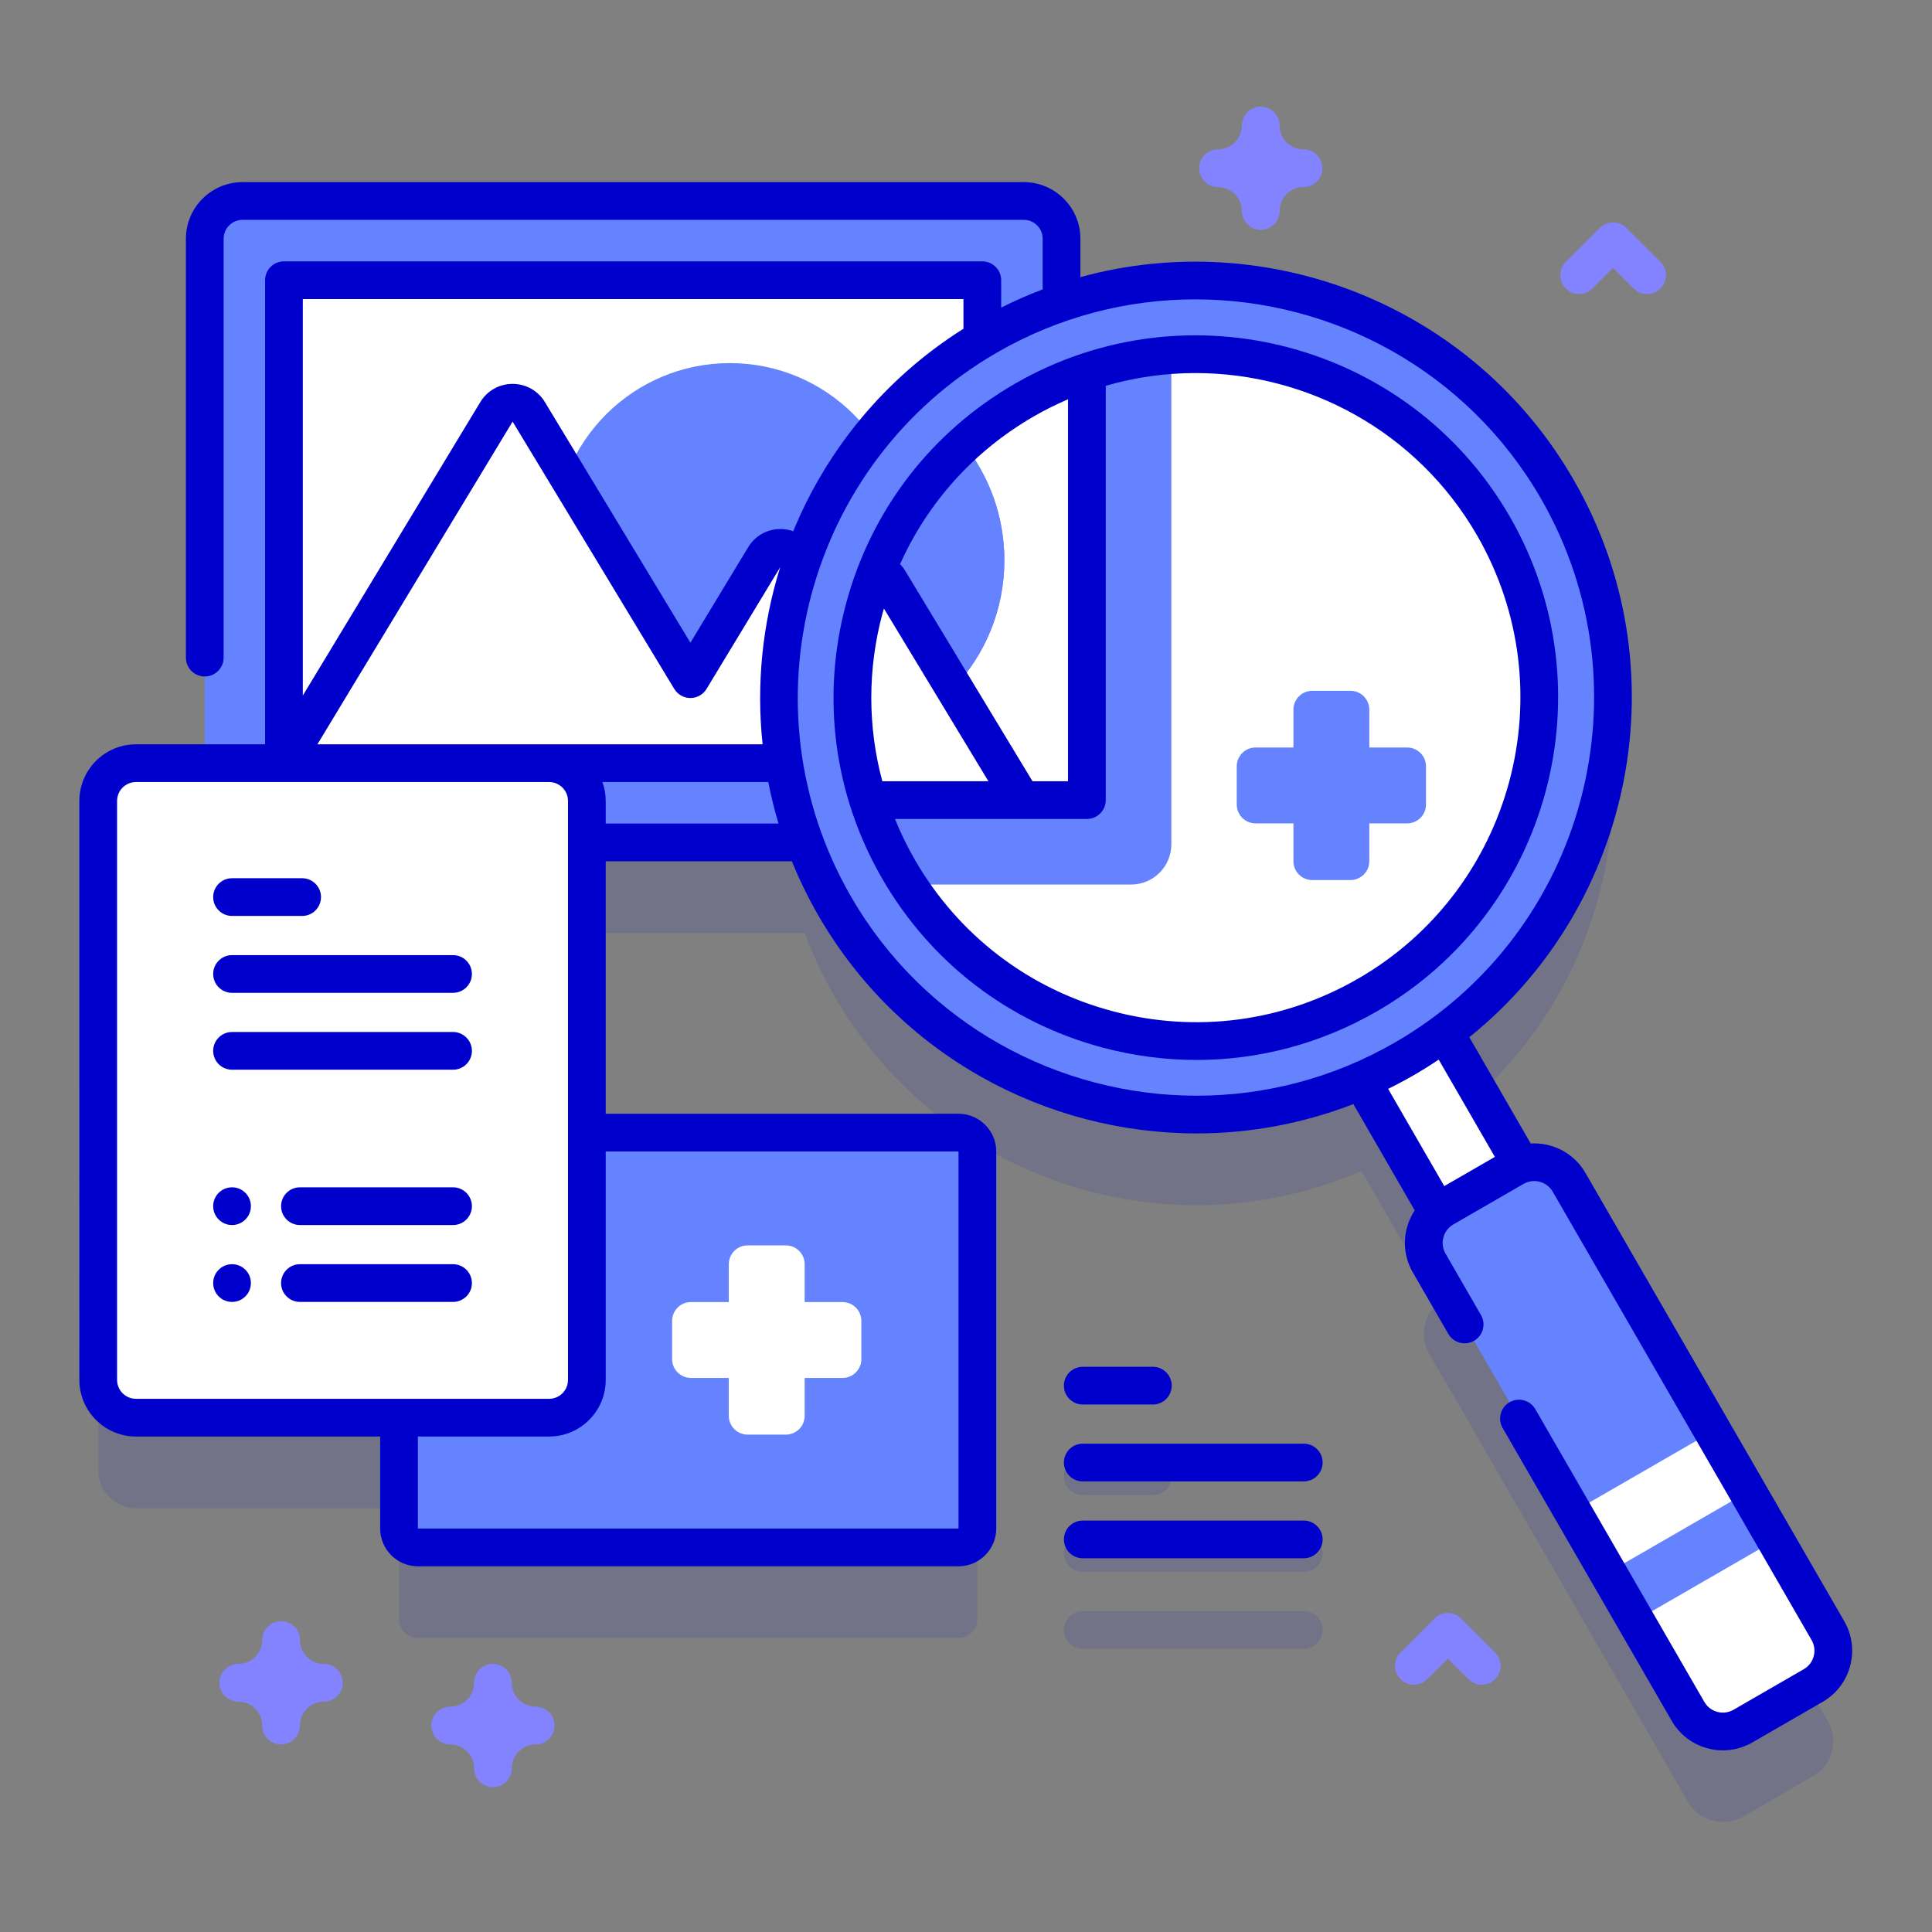
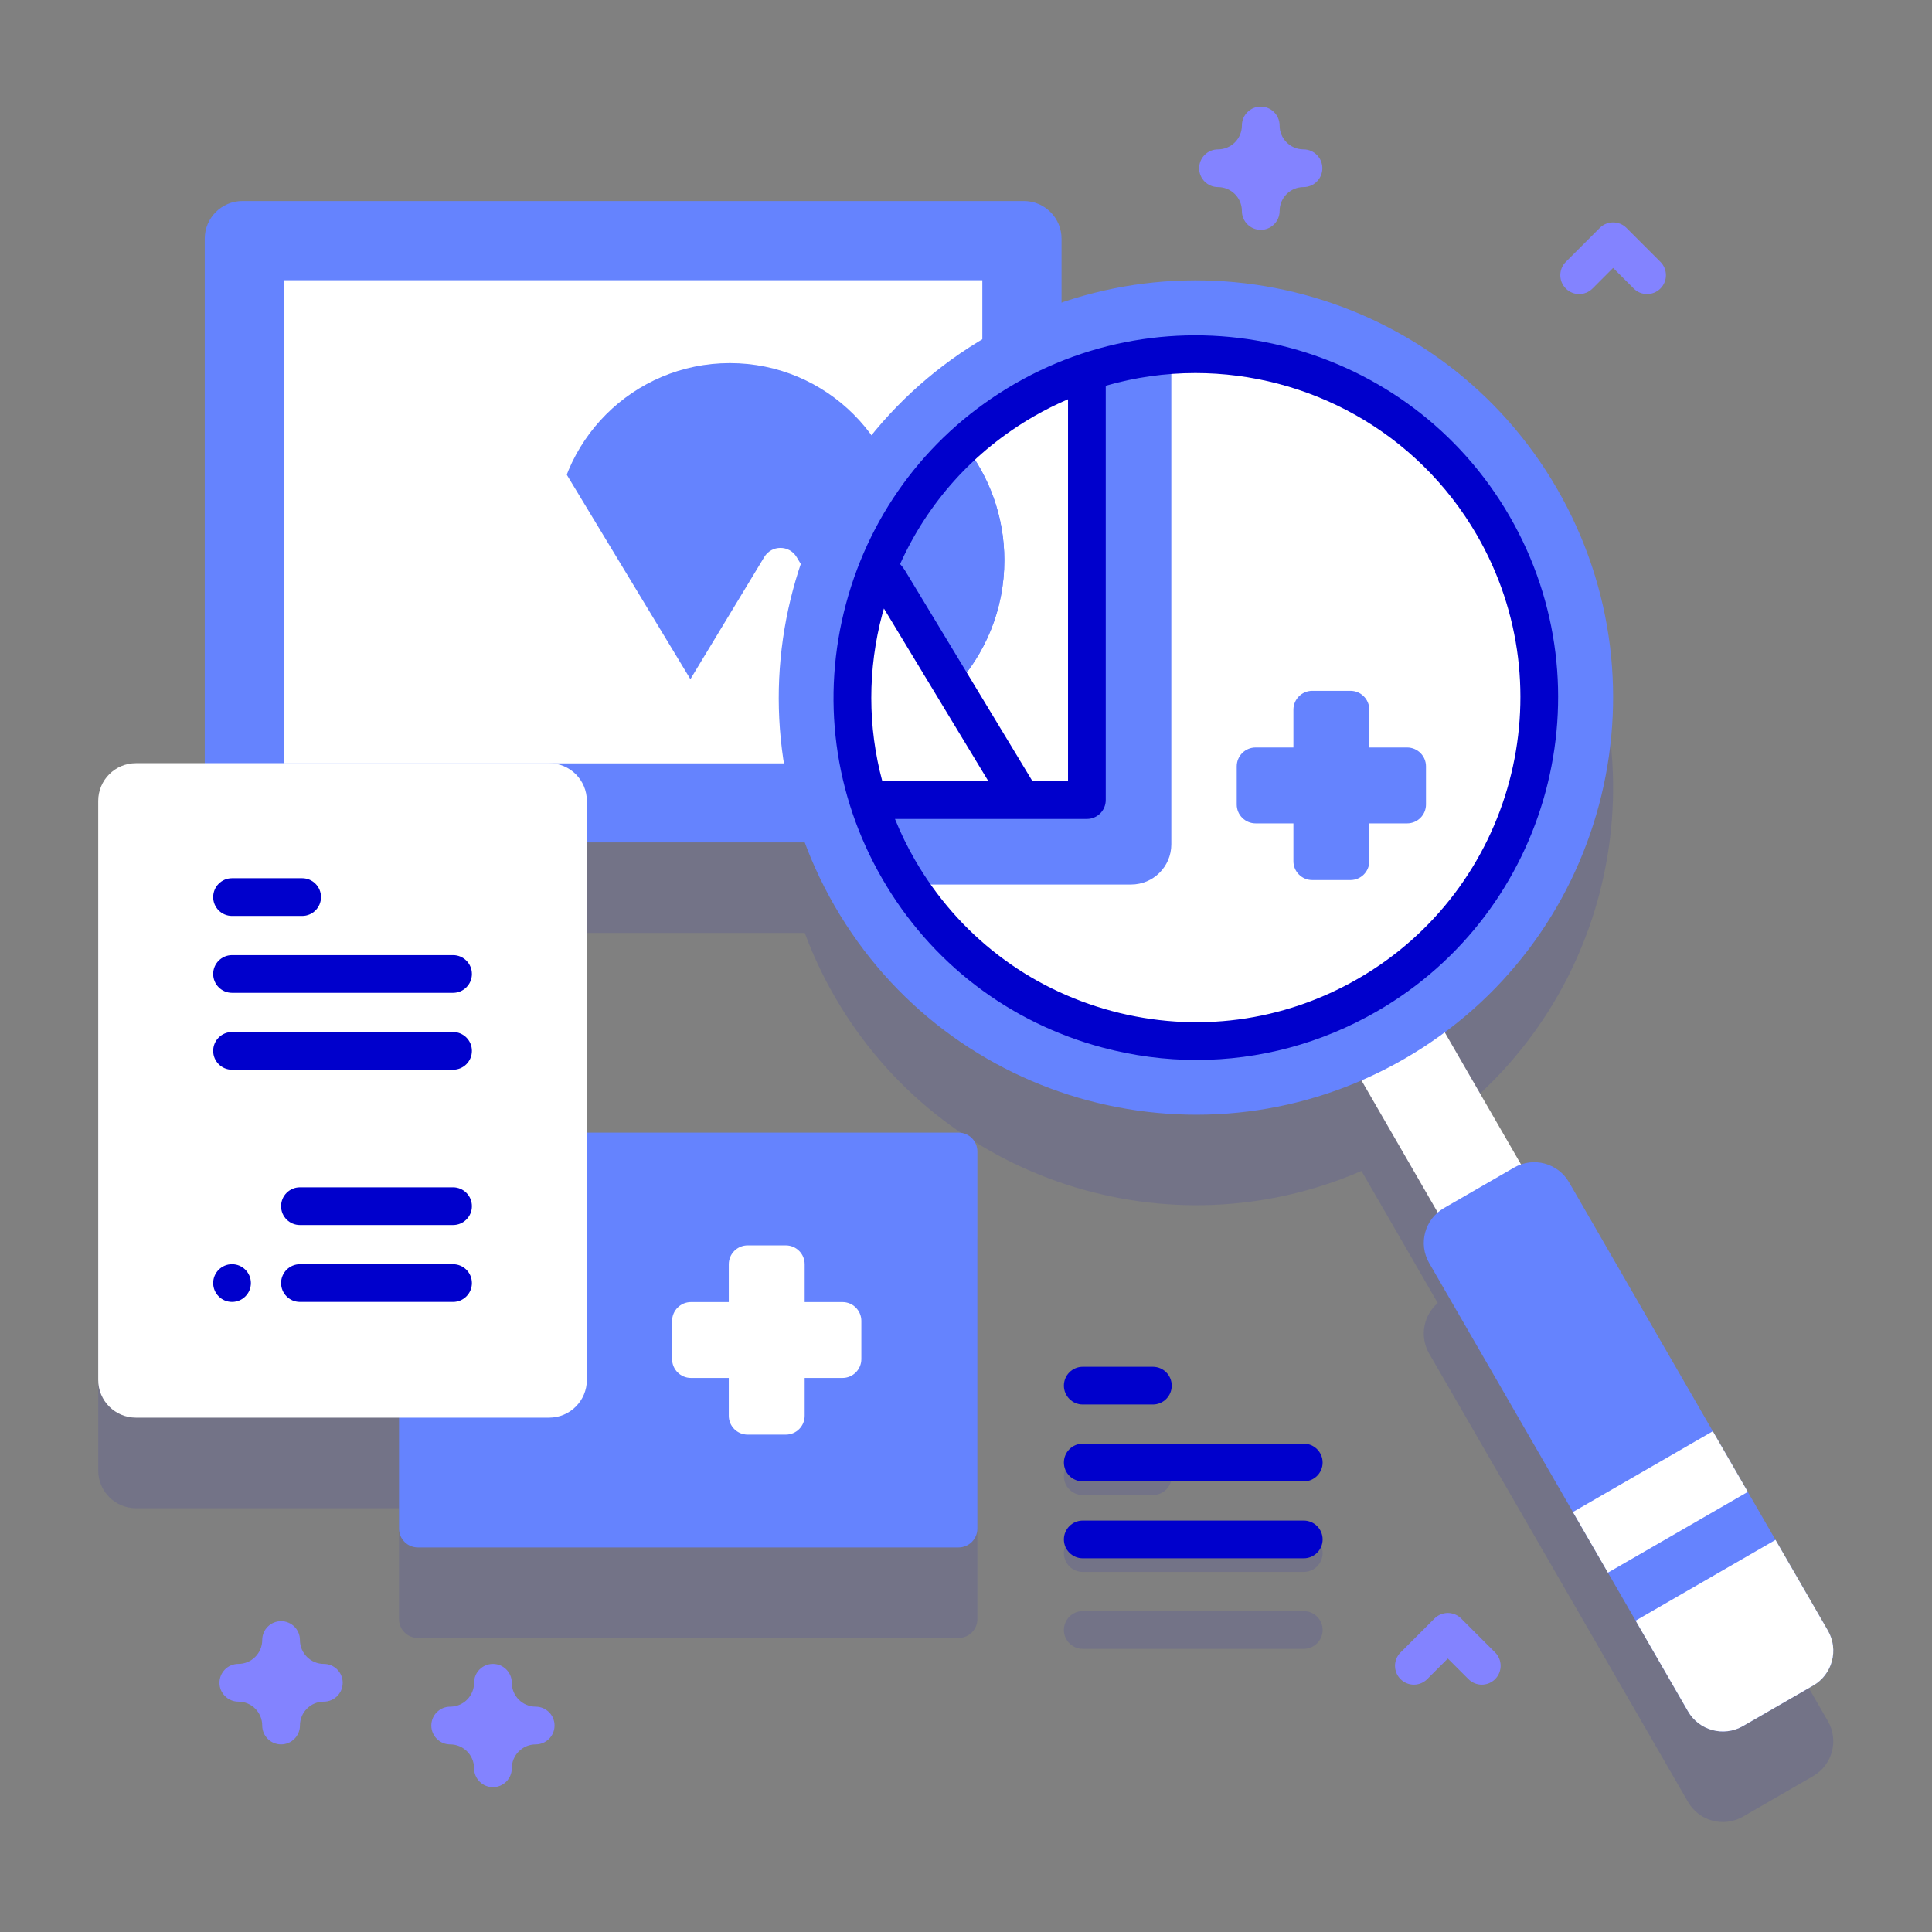
<svg xmlns="http://www.w3.org/2000/svg" version="1.1" id="svg4963" xml:space="preserve" width="682.667" height="682.667" viewBox="0 0 682.667 682.667">
  <rect x="0" y="0" width="682.667" height="682.667" fill="#808080" stroke="none" />
  <defs id="defs4967">
    <clipPath clipPathUnits="userSpaceOnUse" id="clipPath4977">
      <path d="M 0,512 H 512 V 0 H 0 Z" id="path4975" />
    </clipPath>
    <clipPath clipPathUnits="userSpaceOnUse" id="clipPath4985">
-       <path d="m 982.496,140.851 c -26.332,88.911 -118.23,178.576 -54.903,275.385 12.114,18.518 10.795,49.506 0.723,62.601 C 865.026,561.13 725.24,476.278 726.23,376.749 726.88,311.305 678.502,270.336 635.867,227.975 409.042,33.328 1057.239,-125.574 982.496,140.851" id="path4983" />
-     </clipPath>
+       </clipPath>
    <linearGradient x1="0" y1="0" x2="1" y2="0" gradientUnits="userSpaceOnUse" gradientTransform="matrix(401.067,0,0,-401.067,587.466,256)" spreadMethod="pad" id="linearGradient4999">
      <stop style="stop-opacity:0;stop-color:#ffffff" offset="0" id="stop4995" />
      <stop style="stop-opacity:1;stop-color:#ffffff" offset="1" id="stop4997" />
    </linearGradient>
    <mask maskUnits="userSpaceOnUse" x="0" y="0" width="1" height="1" id="mask5001">
      <g id="g5011">
        <g id="g5009">
          <g id="g5007">
            <g id="g5005">
              <path d="M -32768,32767 H 32767 V -32768 H -32768 Z" style="fill:url(#linearGradient4999);stroke:none" id="path5003" />
            </g>
          </g>
        </g>
      </g>
    </mask>
    <linearGradient x1="0" y1="0" x2="1" y2="0" gradientUnits="userSpaceOnUse" gradientTransform="matrix(401.067,0,0,-401.067,587.466,256)" spreadMethod="pad" id="linearGradient5021">
      <stop style="stop-opacity:1;stop-color:#d2deff" offset="0" id="stop5017" />
      <stop style="stop-opacity:1;stop-color:#b7c5ff" offset="1" id="stop5019" />
    </linearGradient>
    <clipPath clipPathUnits="userSpaceOnUse" id="clipPath5031">
      <path d="M 292.903,484.439 C 262.236,322.156 -1.989,430.028 26.979,215.589 v 0 C 37.276,139.363 79.187,43.727 157.64,16.52 v 0 C 188.359,5.867 222.641,0.015 257.021,0 v 0 h 0.356 c 80.505,0.06 161.494,32.146 198.525,109.566 v 0 c 49.761,104.034 -83.314,217.353 16.21,303.961 v 0 c 13.695,11.918 18.371,33.077 12.87,50.372 v 0 c -11.034,34.688 -36.047,26.443 -61.083,18.198 v 0 c -15.517,-5.11 -31.043,-10.22 -43.255,-5.109 v 0 c -19.776,8.276 -46.702,35.009 -65.997,35.012 v 0 c -9.957,10e-4 -17.88,-7.116 -21.744,-27.561" id="path5029" />
    </clipPath>
    <linearGradient x1="0" y1="0" x2="1" y2="0" gradientUnits="userSpaceOnUse" gradientTransform="matrix(462.471,0,0,-462.471,24.764,256)" spreadMethod="pad" id="linearGradient5045">
      <stop style="stop-opacity:0;stop-color:#ffffff" offset="0" id="stop5041" />
      <stop style="stop-opacity:1;stop-color:#ffffff" offset="1" id="stop5043" />
    </linearGradient>
    <mask maskUnits="userSpaceOnUse" x="0" y="0" width="1" height="1" id="mask5047">
      <g id="g5057">
        <g id="g5055">
          <g id="g5053">
            <g id="g5051">
-               <path d="M -32768,32767 H 32767 V -32768 H -32768 Z" style="fill:url(#linearGradient5045);stroke:none" id="path5049" />
+               <path d="M -32768,32767 H 32767 H -32768 Z" style="fill:url(#linearGradient5045);stroke:none" id="path5049" />
            </g>
          </g>
        </g>
      </g>
    </mask>
    <linearGradient x1="0" y1="0" x2="1" y2="0" gradientUnits="userSpaceOnUse" gradientTransform="matrix(462.471,0,0,-462.471,24.764,256)" spreadMethod="pad" id="linearGradient5067">
      <stop style="stop-opacity:1;stop-color:#d2deff" offset="0" id="stop5063" />
      <stop style="stop-opacity:1;stop-color:#b7c5ff" offset="1" id="stop5065" />
    </linearGradient>
    <clipPath clipPathUnits="userSpaceOnUse" id="clipPath5077">
      <path d="M 0,512 H 512 V 0 H 0 Z" id="path5075" />
    </clipPath>
    <clipPath clipPathUnits="userSpaceOnUse" id="clipPath5085">
      <path d="M 26.037,434.846 H 485.963 V 29.154 H 26.037 Z" id="path5083" />
    </clipPath>
    <clipPath clipPathUnits="userSpaceOnUse" id="clipPath5251">
      <path d="M 0,512 H 512 V 0 H 0 Z" id="path5249" />
    </clipPath>
    <clipPath clipPathUnits="userSpaceOnUse" id="clipPath5259">
      <path d="m 482.254,1004.406 c -26.384,52.211 -95.823,48.813 -134.988,12.906 -19.171,-17.577 -53.23,-5.609 -76.228,-7.71 -33.79,-3.087 -51.848,-37.129 -85.154,-43.604 C -140.378,902.569 60.077,406.28 350.067,562.135 c 68.537,36.835 35.447,127.894 48.696,190.743 18.058,85.656 131.816,155.896 83.491,251.528" id="path5257" />
    </clipPath>
    <linearGradient x1="0" y1="0" x2="1" y2="0" gradientUnits="userSpaceOnUse" gradientTransform="matrix(476.233,0,0,-476.233,17.884,788)" spreadMethod="pad" id="linearGradient5273">
      <stop style="stop-opacity:0;stop-color:#ffffff" offset="0" id="stop5269" />
      <stop style="stop-opacity:1;stop-color:#ffffff" offset="1" id="stop5271" />
    </linearGradient>
    <mask maskUnits="userSpaceOnUse" x="0" y="0" width="1" height="1" id="mask5275">
      <g id="g5285">
        <g id="g5283">
          <g id="g5281">
            <g id="g5279">
              <path d="M -32768,32767 H 32767 V -32768 H -32768 Z" style="fill:url(#linearGradient5273);stroke:none" id="path5277" />
            </g>
          </g>
        </g>
      </g>
    </mask>
    <linearGradient x1="0" y1="0" x2="1" y2="0" gradientUnits="userSpaceOnUse" gradientTransform="matrix(476.233,0,0,-476.233,17.884,788)" spreadMethod="pad" id="linearGradient5295">
      <stop style="stop-opacity:1;stop-color:#d2deff" offset="0" id="stop5291" />
      <stop style="stop-opacity:1;stop-color:#b7c5ff" offset="1" id="stop5293" />
    </linearGradient>
  </defs>
  <g id="g4969" transform="matrix(1.333,0,0,-1.333,0,682.667)">
    <g id="g4971">
      <g id="g4973" clip-path="url(#clipPath4977)">
        <g id="g4979">
          <g id="g4981" clip-path="url(#clipPath4985)">
            <g id="g4987">
              <g id="g4989" />
              <g id="g5013" mask="url(#mask5001)">
                <g id="g5015">
                  <path d="m 982.496,140.851 c -26.332,88.911 -118.23,178.576 -54.903,275.385 12.114,18.518 10.795,49.506 0.723,62.601 C 865.026,561.13 725.24,476.278 726.23,376.749 726.88,311.305 678.502,270.336 635.867,227.975 409.042,33.328 1057.239,-125.574 982.496,140.851" style="fill:url(#linearGradient5021);stroke:none" id="path5023" />
                </g>
              </g>
            </g>
          </g>
        </g>
      </g>
    </g>
    <g id="g5025">
      <g id="g5027" clip-path="url(#clipPath5031)">
        <g id="g5033">
          <g id="g5035" />
          <g id="g5059" mask="url(#mask5047)">
            <g id="g5061">
              <path d="M 292.903,484.439 C 262.236,322.156 -1.989,430.028 26.979,215.589 v 0 C 37.276,139.363 79.187,43.727 157.64,16.52 v 0 C 188.359,5.867 222.641,0.015 257.021,0 v 0 h 0.356 c 80.505,0.06 161.494,32.146 198.525,109.566 v 0 c 49.761,104.034 -83.314,217.353 16.21,303.961 v 0 c 13.695,11.918 18.371,33.077 12.87,50.372 v 0 c -11.034,34.688 -36.047,26.443 -61.083,18.198 v 0 c -15.517,-5.11 -31.043,-10.22 -43.255,-5.109 v 0 c -19.776,8.276 -46.702,35.009 -65.997,35.012 v 0 c -9.957,10e-4 -17.88,-7.116 -21.744,-27.561" style="fill:url(#linearGradient5067);stroke:none" id="path5069" />
            </g>
          </g>
        </g>
      </g>
    </g>
    <g id="g5071">
      <g id="g5073" clip-path="url(#clipPath5077)">
        <g id="g5079">
          <g id="g5081" />
          <g id="g5105">
            <g clip-path="url(#clipPath5085)" opacity="0.1" id="g5103">
              <g transform="translate(484.532,55.899)" id="g5089">
                <path d="m 0,0 -68.607,118.83 c -2.603,4.509 -8,6.392 -12.741,4.738 l -20.217,35.017 c 44.524,33.003 58.178,94.878 29.802,144.028 -26.855,46.514 -82.402,66.127 -131.377,49.403 v 16.931 c 0,5.523 -4.477,10 -10,10 h -207.117 c -5.523,0 -10,-4.477 -10,-10 v -139.02 h -18.238 c -5.523,0 -10,-4.477 -10,-10 V 66.441 c 0,-5.523 4.477,-10 10,-10 h 69.732 V 27.044 c 0,-2.761 2.238,-5 5,-5 h 143.315 c 2.761,0 5,2.239 5,5 v 99.96 c 0,2.761 -2.239,5 -5,5 h -98.523 v 76.924 h 57.76 c 2.136,-5.747 4.772,-11.394 7.94,-16.882 28.377,-49.15 88.789,-68.262 139.633,-46.205 l 20.218,-35.017 c -3.804,-3.279 -4.872,-8.894 -2.269,-13.403 l 68.607,-118.83 c 2.946,-5.102 9.47,-6.85 14.572,-3.905 l 18.606,10.742 C 1.198,-11.626 2.946,-5.102 0,0" style="fill:#0000cc;fill-opacity:1;fill-rule:nonzero;stroke:none" id="path5087" />
              </g>
              <g transform="translate(287.015,115.826)" id="g5093">
                <path d="m 0,0 h 18.583 c 2.761,0 5,2.239 5,5 0,2.761 -2.239,5 -5,5 H 0 C -2.761,10 -5,7.761 -5,5 -5,2.239 -2.761,0 0,0" style="fill:#0000cc;fill-opacity:1;fill-rule:nonzero;stroke:none" id="path5091" />
              </g>
              <g transform="translate(345.598,105.445)" id="g5097">
                <path d="m 0,0 h -58.583 c -2.761,0 -5,-2.239 -5,-5 0,-2.761 2.239,-5 5,-5 H 0 c 2.761,0 5,2.239 5,5 0,2.761 -2.239,5 -5,5" style="fill:#0000cc;fill-opacity:1;fill-rule:nonzero;stroke:none" id="path5095" />
              </g>
              <g transform="translate(345.598,85.063)" id="g5101">
                <path d="m 0,0 h -58.583 c -2.761,0 -5,-2.239 -5,-5 0,-2.761 2.239,-5 5,-5 H 0 c 2.761,0 5,2.239 5,5 0,2.761 -2.239,5 -5,5" style="fill:#0000cc;fill-opacity:1;fill-rule:nonzero;stroke:none" id="path5099" />
              </g>
            </g>
          </g>
        </g>
        <g id="g5107" transform="translate(259.08,206.9)">
          <path d="m 0,0 v -99.96 c 0,-2.76 -2.23,-5 -5,-5 h -143.31 c -2.76,0 -5,2.24 -5,5 V 0 c 0,2.76 2.24,5 5,5 H -5 C -2.23,5 0,2.76 0,0" style="fill:#6583fe;fill-opacity:1;fill-rule:nonzero;stroke:none" id="path5109" />
        </g>
        <g id="g5111" transform="translate(271.392,288.826)">
          <path d="m 0,0 h -207.117 c -5.523,0 -10,4.477 -10,10 v 150.02 c 0,5.522 4.477,10 10,10 H 0 c 5.523,0 10,-4.478 10,-10 V 10 C 10,4.477 5.523,0 0,0" style="fill:#6583fe;fill-opacity:1;fill-rule:nonzero;stroke:none" id="path5113" />
        </g>
        <path d="M 75.275,437.846 H 260.393 V 309.826 H 75.275 Z" style="fill:#ffffff;fill-opacity:1;fill-rule:nonzero;stroke:none" id="path5115" />
        <g id="g5117" transform="translate(239.862,369.487)">
          <path d="m 0,0 c 0,-25.62 -20.769,-46.389 -46.389,-46.389 -25.62,0 -46.389,20.769 -46.389,46.389 0,25.62 20.769,46.389 46.389,46.389 C -20.769,46.389 0,25.62 0,0" style="fill:#6583fe;fill-opacity:1;fill-rule:nonzero;stroke:none" id="path5119" />
        </g>
        <g id="g5121" transform="translate(244.211,309.826)">
          <path d="m 0,0 -33.056,54.658 c -1.945,3.217 -6.611,3.217 -8.557,0 L -61.201,22.269 -104.056,93.13 c -1.946,3.217 -6.612,3.217 -8.557,0 L -168.936,0 Z" style="fill:#ffffff;fill-opacity:1;fill-rule:nonzero;stroke:none" id="path5123" />
        </g>
        <g id="g5125" transform="translate(407.461,196.059)">
          <path d="M 0,0 -22.072,-12.743 -48.719,33.41 -26.647,46.153 Z" style="fill:#ffffff;fill-opacity:1;fill-rule:nonzero;stroke:none" id="path5127" />
        </g>
        <g id="g5129" transform="translate(412.768,382.512)">
          <path d="m 0,0 c 30.532,-52.883 12.413,-120.505 -40.47,-151.037 -52.884,-30.532 -120.505,-12.413 -151.038,40.47 C -222.04,-57.684 -203.921,9.938 -151.037,40.47 -98.154,71.003 -30.532,52.883 0,0" style="fill:#6583fe;fill-opacity:1;fill-rule:nonzero;stroke:none" id="path5131" />
        </g>
        <g id="g5133" transform="translate(362.53,248.4)">
          <path d="m 0,0 c -42.16,-24.34 -95.69,-11.13 -121.87,29.26 l 69.83,140.38 c 33.67,2.4 67.35,-14.11 85.36,-45.3 C 58.45,80.8 43.54,25.13 0,0" style="fill:#ffffff;fill-opacity:1;fill-rule:nonzero;stroke:none" id="path5135" />
        </g>
        <g id="g5137" transform="translate(372.996,313.985)">
          <path d="m 0,0 h -10.025 v 10.025 c 0,2.762 -2.239,5 -5,5 h -10.116 c -2.761,0 -5,-2.238 -5,-5 V 0 h -10.025 c -2.762,0 -5,-2.239 -5,-5 v -10.115 c 0,-2.762 2.238,-5 5,-5 h 10.025 v -10.026 c 0,-2.761 2.239,-5 5,-5 h 10.116 c 2.761,0 5,2.239 5,5 v 10.026 H 0 c 2.761,0 5,2.238 5,5 L 5,-5 C 5,-2.239 2.761,0 0,0" style="fill:#6583fe;fill-opacity:1;fill-rule:nonzero;stroke:none" id="path5139" />
        </g>
        <g id="g5141" transform="translate(480.627,65.327)">
          <path d="m 0,0 -18.606,-10.742 c -5.102,-2.946 -11.626,-1.198 -14.571,3.905 l -68.607,118.83 c -2.946,5.102 -1.198,11.626 3.904,14.572 l 18.606,10.742 c 5.102,2.945 11.626,1.197 14.572,-3.905 L 3.904,14.572 C 6.85,9.47 5.102,2.946 0,0" style="fill:#6583fe;fill-opacity:1;fill-rule:nonzero;stroke:none" id="path5143" />
        </g>
        <g id="g5145" transform="translate(416.944,111.327)">
          <path d="M 0,0 9.278,-16.07 46.36,5.339 37.082,21.409 Z" style="fill:#ffffff;fill-opacity:1;fill-rule:nonzero;stroke:none" id="path5147" />
        </g>
        <g id="g5149" transform="translate(433.568,82.534)">
          <path d="m 0,0 13.882,-24.044 c 2.946,-5.102 9.47,-6.851 14.572,-3.905 l 18.605,10.742 c 5.102,2.946 6.85,9.47 3.905,14.572 L 37.082,21.409 Z" style="fill:#ffffff;fill-opacity:1;fill-rule:nonzero;stroke:none" id="path5151" />
        </g>
        <g id="g5153" transform="translate(145.561,136.34)">
          <path d="m 0,0 h -109.524 c -5.523,0 -10,4.477 -10,10 v 153.486 c 0,5.523 4.477,10 10,10 H 0 c 5.523,0 10,-4.477 10,-10 V 10 C 10,4.477 5.523,0 0,0" style="fill:#ffffff;fill-opacity:1;fill-rule:nonzero;stroke:none" id="path5155" />
        </g>
        <g id="g5157" transform="translate(80.091,269.332)">
          <path d="m 0,0 h -18.583 c -2.761,0 -5,2.239 -5,5 0,2.761 2.239,5 5,5 H 0 C 2.761,10 5,7.761 5,5 5,2.239 2.761,0 0,0" style="fill:#0000cc;fill-opacity:1;fill-rule:nonzero;stroke:none" id="path5159" />
        </g>
        <g id="g5161" transform="translate(120.091,248.951)">
          <path d="m 0,0 h -58.583 c -2.761,0 -5,2.239 -5,5 0,2.761 2.239,5 5,5 H 0 C 2.761,10 5,7.761 5,5 5,2.239 2.761,0 0,0" style="fill:#0000cc;fill-opacity:1;fill-rule:nonzero;stroke:none" id="path5163" />
        </g>
        <g id="g5165" transform="translate(120.091,228.569)">
          <path d="m 0,0 h -58.583 c -2.761,0 -5,2.239 -5,5 0,2.761 2.239,5 5,5 H 0 C 2.761,10 5,7.761 5,5 5,2.239 2.761,0 0,0" style="fill:#0000cc;fill-opacity:1;fill-rule:nonzero;stroke:none" id="path5167" />
        </g>
        <g id="g5169" transform="translate(120.091,187.399)">
          <path d="m 0,0 h -40.583 c -2.761,0 -5,2.239 -5,5 0,2.761 2.239,5 5,5 H 0 C 2.761,10 5,7.761 5,5 5,2.239 2.761,0 0,0" style="fill:#0000cc;fill-opacity:1;fill-rule:nonzero;stroke:none" id="path5171" />
        </g>
        <g id="g5173" transform="translate(66.508,192.399)">
-           <path d="m 0,0 c 0,-2.761 -2.239,-5 -5,-5 -2.761,0 -5,2.239 -5,5 0,2.761 2.239,5 5,5 2.761,0 5,-2.239 5,-5" style="fill:#0000cc;fill-opacity:1;fill-rule:nonzero;stroke:none" id="path5175" />
-         </g>
+           </g>
        <g id="g5177" transform="translate(66.508,172.018)">
          <path d="m 0,0 c 0,-2.761 -2.239,-5 -5,-5 -2.761,0 -5,2.239 -5,5 0,2.761 2.239,5 5,5 2.761,0 5,-2.239 5,-5" style="fill:#0000cc;fill-opacity:1;fill-rule:nonzero;stroke:none" id="path5179" />
        </g>
        <g id="g5181" transform="translate(120.091,167.018)">
          <path d="m 0,0 h -40.583 c -2.761,0 -5,2.239 -5,5 0,2.761 2.239,5 5,5 H 0 C 2.761,10 5,7.761 5,5 5,2.239 2.761,0 0,0" style="fill:#0000cc;fill-opacity:1;fill-rule:nonzero;stroke:none" id="path5183" />
        </g>
        <g id="g5185" transform="translate(223.325,166.981)">
          <path d="m 0,0 h -10.025 v 10.025 c 0,2.762 -2.239,5 -5,5 h -10.116 c -2.761,0 -5,-2.238 -5,-5 V 0 h -10.025 c -2.762,0 -5,-2.239 -5,-5 v -10.115 c 0,-2.762 2.238,-5 5,-5 h 10.025 v -10.026 c 0,-2.761 2.239,-5 5,-5 h 10.116 c 2.761,0 5,2.239 5,5 v 10.026 H 0 c 2.761,0 5,2.238 5,5 L 5,-5 C 5,-2.239 2.761,0 0,0" style="fill:#ffffff;fill-opacity:1;fill-rule:nonzero;stroke:none" id="path5187" />
        </g>
        <g id="g5189" transform="translate(310.49,418.04)">
          <path d="m 0,0 v -129.73 c 0,-5.88 -4.77,-10.65 -10.66,-10.65 h -59.17 c -0.86,1.32 -1.68,2.67 -2.48,4.05 -3.42,5.92 -6.09,12.07 -8.06,18.33 L -22.38,-4.48 C -15.03,-2.01 -7.52,-0.54 0,0" style="fill:#6583fe;fill-opacity:1;fill-rule:nonzero;stroke:none" id="path5191" />
        </g>
        <g id="g5193" transform="translate(288.11,413.56)">
          <path d="m 0,0 v -113.52 h -17.24 l -18.01,29.78 c 8.29,8.84 13.37,20.72 13.37,33.8 0,11.62 -4.01,22.3 -10.72,30.74 4.79,4.38 10.13,8.32 15.99,11.7 5.38,3.1 10.94,5.6 16.61,7.5" style="fill:#ffffff;fill-opacity:1;fill-rule:nonzero;stroke:none" id="path5195" />
        </g>
        <g id="g5197" transform="translate(266.23,363.62)">
          <path d="m 0,0 c 0,-13.08 -5.07,-24.97 -13.37,-33.81 l -17.22,28.47 c -0.78,1.3 -1.98,2.1 -3.28,2.42 4.98,12.62 12.79,24.18 23.15,33.66 C -4.01,22.3 0,11.62 0,0" style="fill:#6583fe;fill-opacity:1;fill-rule:nonzero;stroke:none" id="path5199" />
        </g>
        <g id="g5201" transform="translate(270.869,300.044)">
          <path d="m 0,0 h -40.75 c -6.34,20.2 -5.27,41.63 2.24,60.66 1.3,-0.32 2.5,-1.12 3.28,-2.42 z" style="fill:#ffffff;fill-opacity:1;fill-rule:nonzero;stroke:none" id="path5203" />
        </g>
        <g id="g5205" transform="translate(382.842,197.72)">
-           <path d="m 0,0 -14.88,25.776 c 2.302,1.133 4.582,2.348 6.836,3.649 2.253,1.301 4.439,2.673 6.57,4.1 L 13.413,7.744 Z m -65.65,23.963 c -36.511,0.003 -72.072,18.936 -91.602,52.763 -29.105,50.411 -11.771,115.102 38.641,144.207 16.584,9.575 34.706,14.122 52.606,14.122 36.51,0 72.071,-18.935 91.601,-52.762 C 54.701,131.882 37.367,67.191 -13.044,38.086 -29.628,28.511 -47.751,23.962 -65.65,23.963 m -110.328,150.212 c -3.53,-0.003 -6.726,-1.811 -8.542,-4.826 l -15.312,-25.308 -38.577,63.796 c -1.831,3.013 -5.029,4.811 -8.557,4.811 h -0.012 c -3.527,-0.004 -6.721,-1.807 -8.543,-4.82 l -47.051,-77.79 v 105.093 h 175.12 v -7.865 c -20.959,-13.201 -36.287,-32.191 -45.13,-53.68 -1.071,0.383 -2.211,0.598 -3.396,0.589 m -4.719,-57.064 -118.01,-0.004 51.746,85.546 42.85,-70.86 c 0.905,-1.497 2.528,-2.412 4.278,-2.412 v 0 c 1.75,0 3.372,0.914 4.278,2.411 l 19.525,32.26 c -4.714,-15.06 -6.359,-31.047 -4.667,-46.941 m -41.584,-21 v 5.996 c 0,1.756 -0.319,3.436 -0.876,5.004 h 43.971 c 0.726,-3.688 1.614,-7.36 2.712,-11 z M -128.762,9.18 v -99.96 h -143.31 v 24.4 h 34.791 c 8.271,0 15,6.729 15,15 V 9.18 Z m -218.043,-65.56 c -2.757,0 -5,2.243 -5,5 v 153.487 c 0,2.756 2.243,5 5,5 h 109.524 c 2.757,0 5,-2.244 5,-5 V -51.38 c 0,-2.757 -2.243,-5 -5,-5 z M 106.019,-115.321 37.413,3.509 C 34.353,8.81 28.64,11.63 22.909,11.297 L 6.639,39.474 c 43.639,35.08 56.463,97.855 27.617,147.819 -26.819,46.452 -81.241,67.245 -130.708,53.661 v 10.177 c 0,8.271 -6.729,15 -15,15 h -207.111 c -8.271,0 -15,-6.729 -15,-15 v -111.04 c 0,-2.762 2.239,-5 5,-5 2.762,0 5,2.238 5,5 v 111.04 c 0,2.756 2.244,5 5,5 h 207.111 c 2.757,0 5,-2.244 5,-5 v -13.429 c -3.715,-1.397 -7.383,-3.018 -11,-4.825 v 7.254 c 0,2.761 -2.239,5 -5,5 h -185.12 c -2.762,0 -5,-2.239 -5,-5 V 117.107 h -34.233 c -8.271,0 -15,-6.729 -15,-15 V -51.38 c 0,-8.271 6.729,-15 15,-15 h 64.733 v -24.4 c 0,-5.514 4.486,-10 10,-10 h 143.31 c 5.514,0 10,4.486 10,10 V 9.18 c 0,5.515 -4.486,10 -10,10 h -93.519 v 66.931 h 49.344 c 1.984,-4.885 4.316,-9.693 7.025,-14.385 21.382,-37.035 60.306,-57.761 100.278,-57.761 13.952,0 28.03,2.541 41.536,7.78 L -7.83,-6.437 c -0.915,-1.389 -1.622,-2.921 -2.065,-4.574 -1.083,-4.043 -0.527,-8.265 1.566,-11.889 l 9.396,-16.274 c 1.381,-2.391 4.439,-3.211 6.83,-1.83 2.392,1.381 3.211,4.439 1.83,6.83 L 0.331,-17.9 c -0.757,1.311 -0.958,2.839 -0.566,4.301 0.392,1.462 1.33,2.684 2.641,3.441 L 21.011,0.584 c 2.707,1.56 6.179,0.632 7.742,-2.075 l 68.606,-118.83 c 0.757,-1.311 0.958,-2.838 0.567,-4.3 -0.392,-1.462 -1.33,-2.684 -2.641,-3.441 L 76.68,-138.805 c -1.311,-0.755 -2.839,-0.957 -4.301,-0.565 -1.462,0.392 -2.684,1.329 -3.441,2.64 l -44.807,77.608 c -1.38,2.39 -4.438,3.21 -6.83,1.83 -2.391,-1.381 -3.211,-4.439 -1.83,-6.83 l 44.807,-77.608 c 2.092,-3.624 5.47,-6.217 9.513,-7.3 1.35,-0.361 2.719,-0.54 4.081,-0.54 2.714,0 5.394,0.712 7.808,2.105 l 18.605,10.743 c 3.624,2.092 6.217,5.47 7.3,9.513 1.083,4.042 0.527,8.264 -1.566,11.888" style="fill:#0000cc;fill-opacity:1;fill-rule:nonzero;stroke:none" id="path5207" />
-         </g>
+           </g>
        <g id="g5209" transform="translate(287.015,139.826)">
          <path d="m 0,0 h 18.583 c 2.761,0 5,2.239 5,5 0,2.761 -2.239,5 -5,5 H 0 C -2.761,10 -5,7.761 -5,5 -5,2.239 -2.761,0 0,0" style="fill:#0000cc;fill-opacity:1;fill-rule:nonzero;stroke:none" id="path5211" />
        </g>
        <g id="g5213" transform="translate(345.598,129.445)">
          <path d="m 0,0 h -58.583 c -2.761,0 -5,-2.239 -5,-5 0,-2.761 2.239,-5 5,-5 H 0 c 2.761,0 5,2.239 5,5 0,2.761 -2.239,5 -5,5" style="fill:#0000cc;fill-opacity:1;fill-rule:nonzero;stroke:none" id="path5215" />
        </g>
        <g id="g5217" transform="translate(345.598,109.063)">
          <path d="m 0,0 h -58.583 c -2.761,0 -5,-2.239 -5,-5 0,-2.761 2.239,-5 5,-5 H 0 c 2.761,0 5,2.239 5,5 0,2.761 -2.239,5 -5,5" style="fill:#0000cc;fill-opacity:1;fill-rule:nonzero;stroke:none" id="path5219" />
        </g>
        <g id="g5221" transform="translate(360.029,252.726)">
          <path d="m 0,0 c -19.901,-11.49 -43.087,-14.541 -65.28,-8.594 -22.197,5.947 -40.748,20.182 -52.238,40.083 -2.029,3.514 -3.78,7.134 -5.279,10.829 h 50.876 c 2.761,0 5,2.239 5,5 v 109.827 c 7.82,2.261 15.817,3.37 23.762,3.37 29.753,0 58.732,-15.432 74.648,-42.997 C 55.207,76.437 41.081,23.718 0,0 m -126.112,96.769 c 0.12,0.448 0.264,0.884 0.391,1.329 l 27.692,-45.78 h -28.12 c -3.871,14.414 -3.929,29.649 0.037,44.451 m 40.083,52.237 c 2.979,1.721 6.022,3.23 9.108,4.556 V 52.318 h -9.42 l -33.763,55.814 c -0.383,0.638 -0.831,1.22 -1.327,1.751 7.34,16.361 19.569,29.982 35.402,39.123 M 40.149,122.518 c -26.475,45.856 -85.321,61.624 -131.178,35.149 -22.214,-12.826 -38.104,-33.533 -44.742,-58.31 -6.639,-24.776 -3.232,-50.655 9.593,-72.868 12.825,-22.214 33.533,-38.104 58.309,-44.743 8.274,-2.217 16.669,-3.313 25.011,-3.313 16.639,0 33.062,4.364 47.858,12.907 45.856,26.475 61.624,85.321 35.149,131.178" style="fill:#0000cc;fill-opacity:1;fill-rule:nonzero;stroke:none" id="path5223" />
        </g>
        <g id="g5225" transform="translate(74.508,49.73)">
          <path d="m 0,0 c -2.761,0 -5,2.239 -5,5 0,3.492 -2.841,6.333 -6.333,6.333 -2.762,0 -5,2.239 -5,5 0,2.762 2.238,5 5,5 3.492,0 6.333,2.842 6.333,6.334 0,2.761 2.239,5 5,5 2.761,0 5,-2.239 5,-5 0,-3.492 2.841,-6.334 6.333,-6.334 2.761,0 5,-2.238 5,-5 0,-2.761 -2.239,-5 -5,-5 C 7.841,11.333 5,8.492 5,5 5,2.239 2.761,0 0,0" style="fill:#8383ff;fill-opacity:1;fill-rule:nonzero;stroke:none" id="path5227" />
        </g>
        <g id="g5229" transform="translate(130.665,38.397)">
          <path d="m 0,0 c -2.761,0 -5,2.239 -5,5 0,3.492 -2.841,6.333 -6.333,6.333 -2.762,0 -5,2.239 -5,5 0,2.761 2.238,5 5,5 3.492,0 6.333,2.841 6.333,6.334 0,2.761 2.239,5 5,5 2.761,0 5,-2.239 5,-5 0,-3.493 2.841,-6.334 6.333,-6.334 2.762,0 5,-2.239 5,-5 0,-2.761 -2.238,-5 -5,-5 C 7.841,11.333 5,8.492 5,5 5,2.239 2.761,0 0,0" style="fill:#8383ff;fill-opacity:1;fill-rule:nonzero;stroke:none" id="path5231" />
        </g>
        <g id="g5233" transform="translate(334.196,451.202)">
          <path d="m 0,0 c -2.761,0 -5,2.239 -5,5 0,3.492 -2.841,6.333 -6.333,6.333 -2.762,0 -5,2.239 -5,5 0,2.762 2.238,5 5,5 3.492,0 6.333,2.842 6.333,6.334 0,2.761 2.239,5 5,5 2.761,0 5,-2.239 5,-5 0,-3.492 2.841,-6.334 6.333,-6.334 2.761,0 5,-2.238 5,-5 0,-2.761 -2.239,-5 -5,-5 C 7.841,11.333 5,8.492 5,5 5,2.239 2.761,0 0,0" style="fill:#8383ff;fill-opacity:1;fill-rule:nonzero;stroke:none" id="path5235" />
        </g>
        <g id="g5237" transform="translate(436.6,434.178)">
          <path d="M 0,0 C -1.28,0 -2.559,0.488 -3.536,1.464 L -9,6.929 -14.464,1.464 c -1.953,-1.952 -5.119,-1.952 -7.072,0 -1.952,1.953 -1.952,5.119 0,7.072 l 9,9 c 1.953,1.952 5.119,1.952 7.072,0 l 9,-9 C 5.488,6.583 5.488,3.417 3.536,1.464 2.559,0.488 1.28,0 0,0" style="fill:#8383ff;fill-opacity:1;fill-rule:nonzero;stroke:none" id="path5239" />
        </g>
        <g id="g5241" transform="translate(392.784,65.563)">
          <path d="M 0,0 C -1.28,0 -2.559,0.488 -3.536,1.464 L -9,6.929 -14.464,1.464 c -1.953,-1.952 -5.119,-1.952 -7.072,0 -1.952,1.953 -1.952,5.119 0,7.072 l 9,9 c 1.953,1.952 5.119,1.952 7.072,0 l 9,-9 C 5.488,6.583 5.488,3.417 3.536,1.464 2.559,0.488 1.28,0 0,0" style="fill:#8383ff;fill-opacity:1;fill-rule:nonzero;stroke:none" id="path5243" />
        </g>
      </g>
    </g>
    <g id="g5245">
      <g id="g5247" clip-path="url(#clipPath5251)">
        <g id="g5253">
          <g id="g5255" clip-path="url(#clipPath5259)">
            <g id="g5261">
              <g id="g5263" />
              <g id="g5287" mask="url(#mask5275)">
                <g id="g5289">
                  <path d="m 482.254,1004.406 c -26.384,52.211 -95.823,48.813 -134.988,12.906 -19.171,-17.577 -53.23,-5.609 -76.228,-7.71 -33.79,-3.087 -51.848,-37.129 -85.154,-43.604 C -140.378,902.569 60.077,406.28 350.067,562.135 c 68.537,36.835 35.447,127.894 48.696,190.743 18.058,85.656 131.816,155.896 83.491,251.528" style="fill:url(#linearGradient5295);stroke:none" id="path5297" />
                </g>
              </g>
            </g>
          </g>
        </g>
      </g>
    </g>
  </g>
</svg>